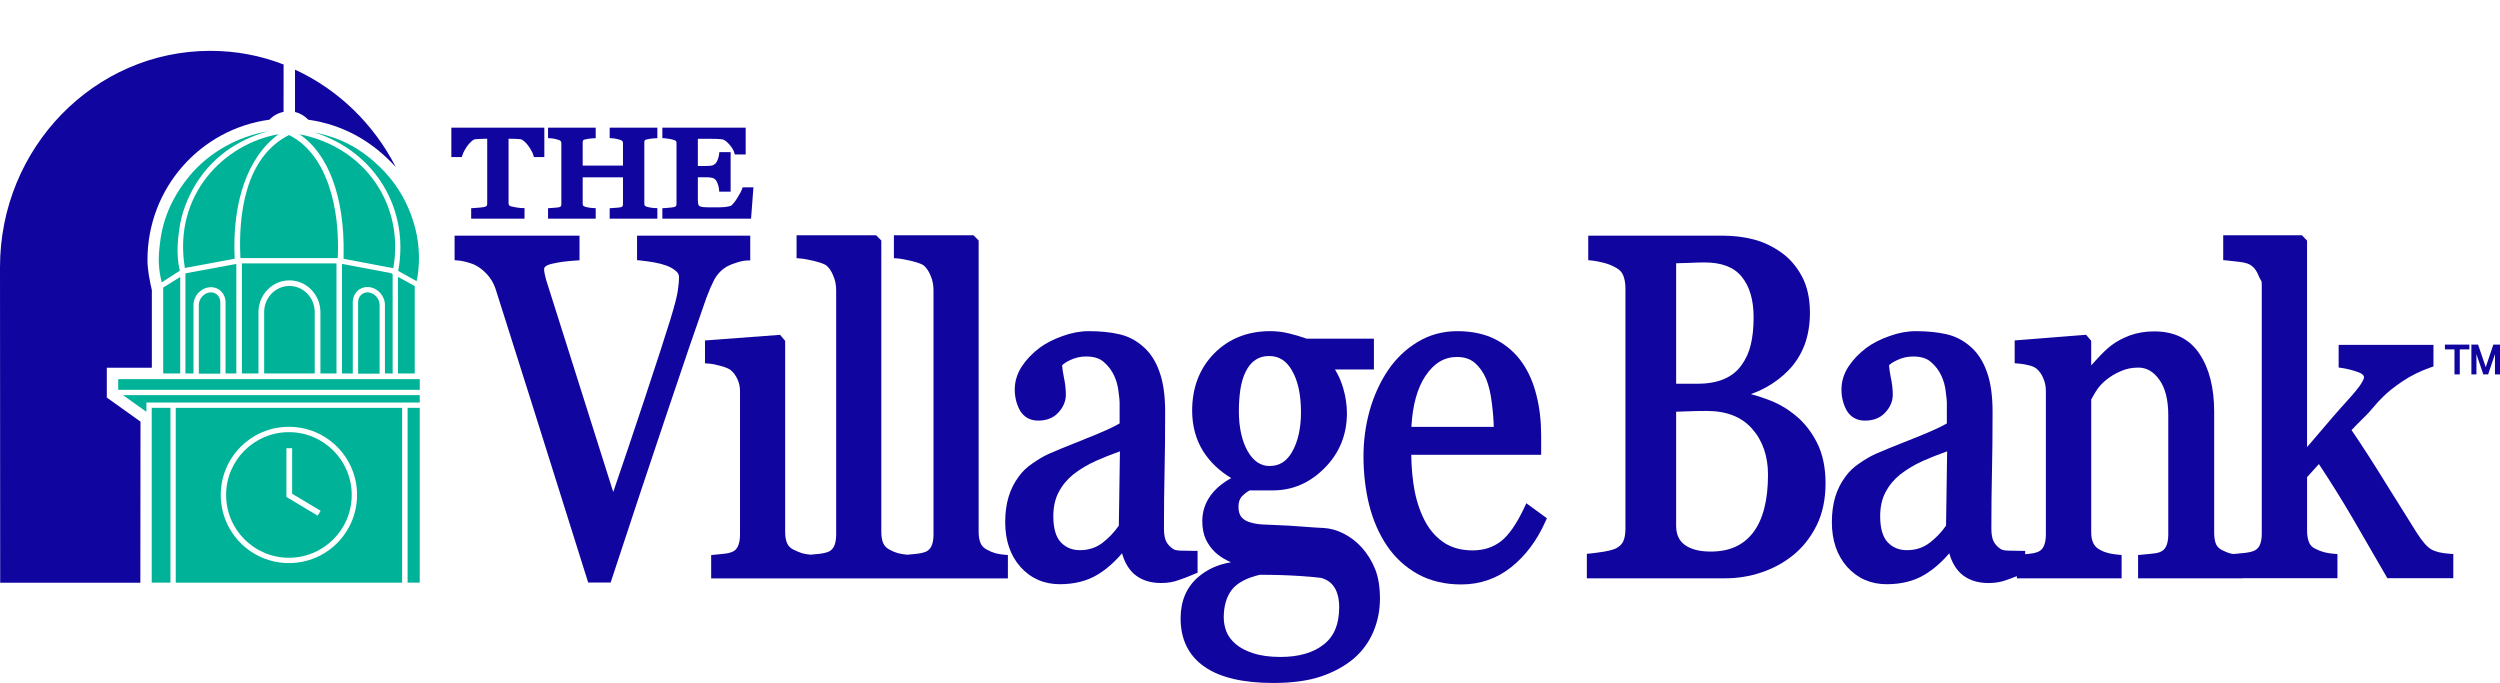
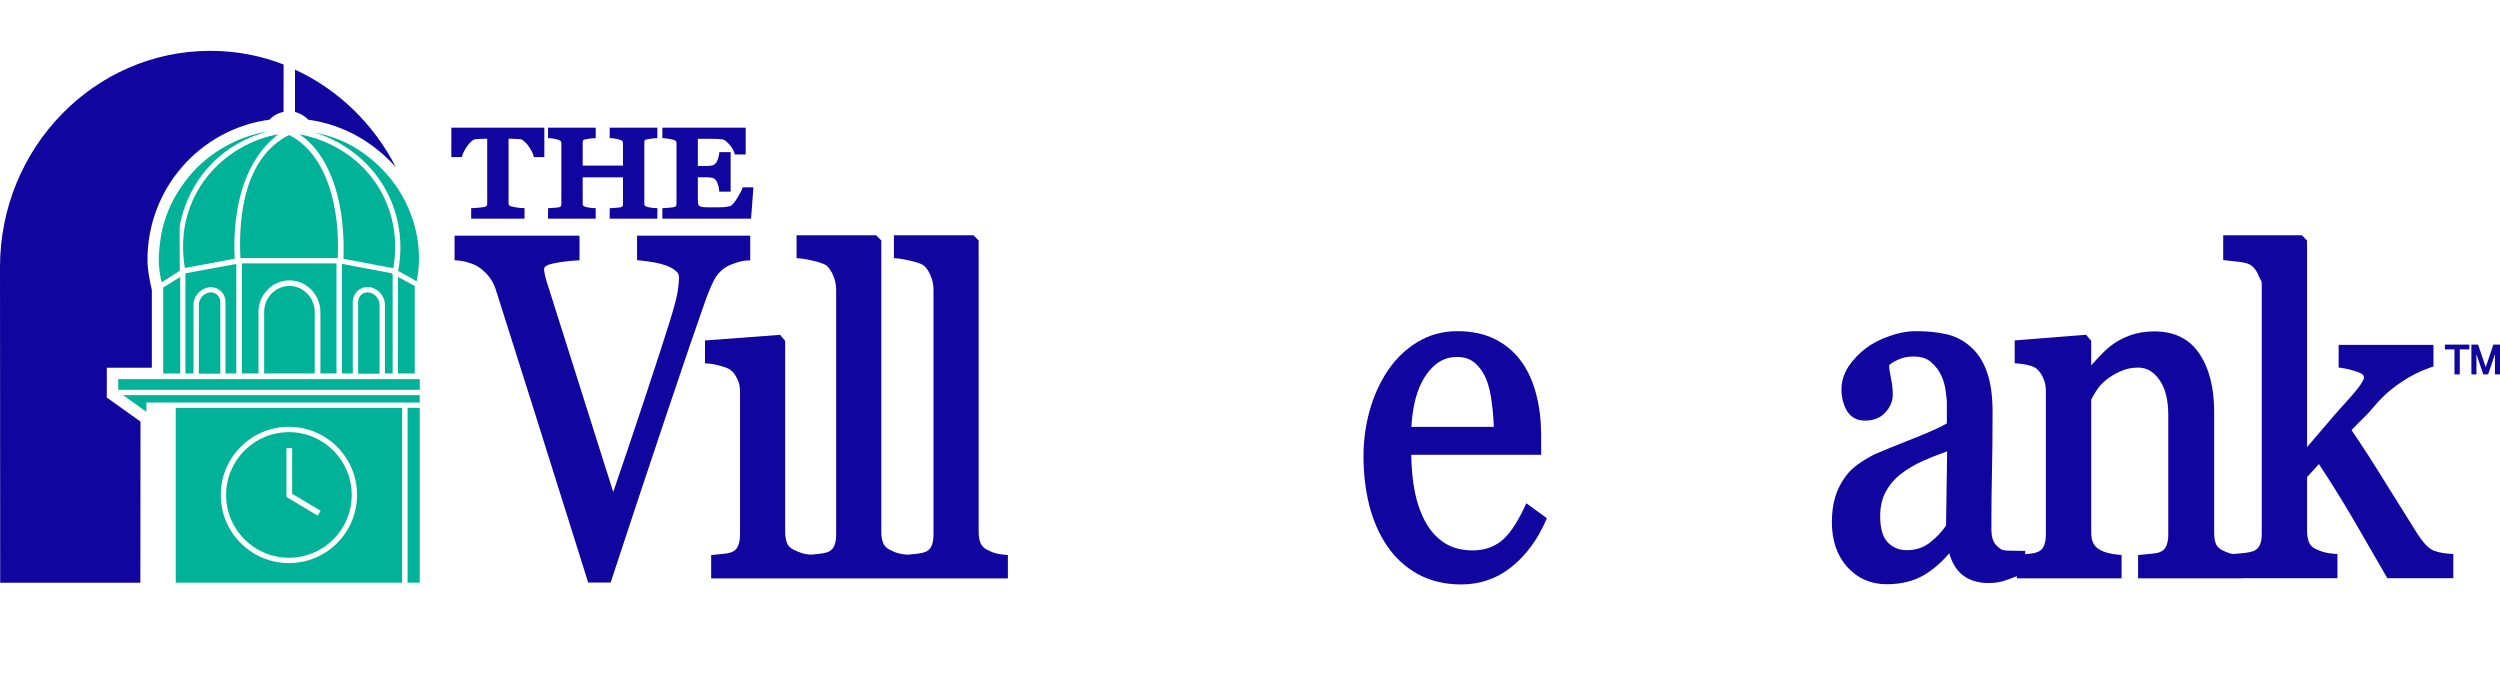
<svg xmlns="http://www.w3.org/2000/svg" id="Layer_1" viewBox="0 0 452.35 123.579">
  <g>
-     <path d="M216.691,103.624v-3.951h-.736c-.808,0-1.602-.014-2.385-.043-.81-.028-1.158-.194-1.307-.3-.574-.388-.989-.843-1.261-1.373-.263-.548-.396-1.331-.396-2.326,0-3.701.036-7.153.108-10.263.071-3.154.108-6.805.108-10.851,0-2.916-.342-5.339-1.012-7.191-.665-1.936-1.67-3.493-2.981-4.621-1.317-1.161-2.812-1.921-4.428-2.256-1.536-.352-3.36-.53-5.421-.53-1.544.001-3.145.304-4.744.895-1.599.563-2.984,1.272-4.122,2.11-1.308.983-2.396,2.12-3.237,3.39-.842,1.311-1.269,2.707-1.269,4.151,0,1.369.309,2.635.927,3.78.704,1.218,1.846,1.86,3.301,1.86,1.554,0,2.792-.497,3.67-1.471.896-.961,1.35-2.048,1.35-3.232-.001-.987-.128-2.072-.374-3.211-.173-.887-.274-1.592-.302-2.103.264-.259.729-.599,1.551-.973.857-.406,1.793-.612,2.781-.612,1.411.001,2.491.337,3.227,1.015.803.696,1.431,1.53,1.865,2.481.397.864.655,1.793.768,2.777.173,1.267.209,1.805.209,2.033v3.811c-1.188.694-3.281,1.634-6.233,2.8-3.334,1.326-5.487,2.21-6.588,2.703-.904.416-1.875.982-2.872,1.675-1.056.702-1.921,1.526-2.558,2.433-.816,1.087-1.437,2.326-1.844,3.685-.403,1.34-.607,2.875-.607,4.562,0,3.299.922,6.017,2.744,8.083,1.866,2.088,4.268,3.146,7.138,3.146,2.645-.002,4.942-.583,6.822-1.726,1.562-.937,3.05-2.235,4.437-3.868.417,1.515,1.109,2.738,2.071,3.654,1.262,1.146,2.942,1.726,4.996,1.726,1.162-.001,2.217-.174,3.11-.506.891-.293,1.916-.688,3.047-1.173l.446-.191ZM202.639,81.665l-.197,13.437c-.82,1.193-1.825,2.25-2.984,3.139-1.176.878-2.504,1.305-4.06,1.305-1.412,0-2.544-.47-3.458-1.43-.896-.962-1.351-2.544-1.351-4.702,0-1.689.322-3.151.961-4.352.644-1.238,1.537-2.322,2.642-3.214,1.269-.983,2.659-1.813,4.132-2.468,1.249-.556,2.697-1.131,4.314-1.715Z" fill="#10069f" />
    <path d="M275.799,91.863c-1.385,2.949-2.825,5.011-4.279,6.125-1.399,1.061-3.104,1.6-5.064,1.6-1.938,0-3.625-.438-5.004-1.293-1.404-.896-2.558-2.131-3.428-3.665-.918-1.631-1.606-3.554-2.042-5.706-.383-1.988-.595-4.216-.63-6.633h23.504v-3.551c-.001-2.581-.286-5.01-.848-7.212-.549-2.24-1.409-4.217-2.557-5.873-1.219-1.77-2.822-3.183-4.767-4.202-1.947-1.018-4.303-1.534-7.002-1.534-2.646.001-5.077.669-7.222,1.984-2.099,1.273-3.883,2.982-5.306,5.08-1.453,2.16-2.576,4.628-3.339,7.339-.734,2.67-1.106,5.434-1.106,8.215,0,3.093.346,6.065,1.031,8.84.713,2.8,1.802,5.289,3.236,7.398,1.45,2.133,3.314,3.846,5.545,5.092,2.26,1.25,4.911,1.883,7.881,1.883,3.397-.001,6.446-1.059,9.063-3.146,2.578-2.056,4.661-4.847,6.19-8.297l.24-.543-3.72-2.708-.379.807ZM263.61,64.59c1.344.001,2.399.348,3.229,1.059.868.746,1.564,1.731,2.067,2.921.477,1.157.823,2.628,1.031,4.38.197,1.505.313,2.942.345,4.287h-14.904c.212-3.915,1.066-7.014,2.543-9.219,1.548-2.307,3.409-3.428,5.688-3.428Z" fill="#10069f" />
-     <path d="M246.405,99.067l-.008-.009c-.968-1.056-2.068-1.899-3.267-2.504-1.193-.613-2.408-.956-3.621-1.02-.751-.026-2.024-.109-3.895-.254-1.868-.145-3.293-.229-4.356-.258-.976-.027-1.928-.07-2.855-.127-.845-.052-1.594-.183-2.261-.4-.593-.164-1.082-.459-1.482-.889-.379-.427-.571-1.081-.571-1.943,0-.828.223-1.452.684-1.909.48-.479.938-.822,1.364-1.023h4.201c3.55,0,6.693-1.365,9.343-4.056,2.675-2.689,4.03-6.021,4.03-9.902,0-1.481-.228-3.015-.678-4.558-.351-1.195-.848-2.323-1.483-3.365h7.047v-5.566h-12.154c-1.094-.388-2.181-.711-3.231-.961-1.109-.268-2.245-.404-3.377-.404-4.099,0-7.521,1.366-10.176,4.062-2.623,2.69-3.953,6.164-3.953,10.324,0,2.773.68,5.259,2.023,7.392,1.22,1.91,2.915,3.527,5.042,4.812-1.626.898-2.89,1.971-3.762,3.194-.974,1.372-1.468,2.907-1.468,4.563,0,1.299.217,2.423.649,3.348.419.871.98,1.646,1.674,2.31.598.556,1.319,1.054,2.161,1.487.235.114.47.224.705.327-2.342.385-4.349,1.296-5.98,2.722-2.079,1.815-3.132,4.312-3.132,7.422,0,3.821,1.451,6.766,4.308,8.748,2.779,1.957,6.979,2.949,12.485,2.949,3.354-.001,6.218-.387,8.513-1.146,2.308-.765,4.326-1.856,6.01-3.255,1.592-1.377,2.797-3.033,3.581-4.92.779-1.848,1.174-3.853,1.174-5.959-.001-2.104-.297-3.904-.882-5.352-.581-1.436-1.389-2.741-2.4-3.88ZM221.913,114.299c-.324-.82-.488-1.69-.488-2.588,0-2.044.495-3.73,1.462-5.002.979-1.238,2.679-2.148,5.051-2.707,2.711.003,5.112.074,7.14.212,2.052.14,3.421.267,3.984.356,1.1.318,1.892.896,2.421,1.766.55.902.829,2.094.829,3.541-.002,3.059-.91,5.256-2.785,6.721-1.873,1.506-4.517,2.27-7.855,2.27-1.952-.002-3.617-.233-4.959-.69-1.314-.423-2.366-.977-3.129-1.647-.794-.688-1.355-1.438-1.669-2.23ZM229.617,64.419c1.796.001,3.153.856,4.154,2.624,1.08,1.838,1.628,4.382,1.628,7.561-.001,2.871-.539,5.274-1.599,7.146-.973,1.729-2.316,2.568-4.11,2.568-1.584,0-2.861-.858-3.9-2.618-1.081-1.868-1.629-4.342-1.629-7.352,0-1.354.094-2.681.279-3.936.203-1.254.53-2.329.978-3.204.444-.903,1.016-1.597,1.705-2.067.696-.486,1.513-.722,2.494-.722Z" fill="#10069f" />
    <path d="M83.687,28.011c.064-.201.187-.469.366-.801.176-.332.383-.651.616-.948.229-.291.479-.554.743-.779.209-.177.402-.28.556-.295.34-.034.696-.055,1.078-.062.38-.014.698-.021.955-.021h.154v11.757c-0.0.113-.016.269-.091.369-.052.071-.167.139-.331.193-.063.022-.274.079-.875.132-.475.043-.828.071-1.061.085l-.545.034v1.893h9.654v-1.913l-.566-.015c-.24-.006-.595-.051-1.053-.131-.597-.108-.802-.162-.854-.179-.163-.06-.278-.134-.319-.202-.065-.111-.097-.23-.097-.364v-11.661h.152c.332 0.0.693.007,1.082.021.38.014.696.034.936.061.165.021.353.121.572.308.267.214.516.471.741.766.225.291.429.605.615.948.18.312.302.577.365.79l.122.418h1.891v-5.315h-16.826v5.315h1.892l.13-.404Z" fill="#10069f" />
    <path d="M107.791,37.659l-.562-.02c-.192-.006-.457-.041-.792-.099-.441-.079-.588-.136-.624-.152-.246-.11-.309-.198-.31-.198-.046-.086-.07-.208-.07-.361v-4.747h7.29v4.865c0,.113-.014.269-.075.361-.045.066-.135.123-.294.178-.014.005-.148.054-.626.089l-1.412.104v1.888h8.626v-1.908l-.561-.02c-.192-.006-.457-.041-.792-.099-.429-.077-.579-.132-.624-.152-.246-.111-.31-.199-.31-.199-.046-.085-.069-.207-.069-.361v-11.034c0-.154.028-.29.077-.396.035-.069.159-.115.23-.136.154-.046.384-.094.689-.146.316-.052.583-.083.799-.09l.562-.019v-1.909h-8.626v1.893l.545.034c.211.013.459.053.749.118.295.064.544.138.744.22.143.058.238.125.284.207.058.098.085.207.085.332v4.056h-7.29v-4.164c0-.154.028-.289.077-.396.035-.069.159-.115.23-.136.153-.046.384-.094.689-.146.316-.052.583-.083.799-.09l.562-.019v-1.909h-8.627v1.893l.545.034c.211.013.459.053.749.118.296.064.544.138.745.22.098.039.227.105.285.208.057.097.084.206.084.331v11.043c0,.113-.014.27-.076.363-.045.066-.134.122-.294.177-.014.005-.147.054-.625.089l-1.412.104v1.888h8.627v-1.908Z" fill="#10069f" />
    <path d="M136.326,33.896h-1.949l-.138.386c-.072.202-.265.616-.774,1.448-.389.643-.76,1.124-1.107,1.433-.01.01-.115.096-.468.177-.314.067-.621.113-.92.14-.298.028-.665.041-1.1.041h-1.103c-.683,0-1.21-.018-1.557-.05-.364-.041-.558-.124-.659-.186-.096-.06-.155-.143-.191-.269-.042-.147-.092-.427-.092-.93v-4.014h1.447c.496,0,.89.037,1.174.111.23.059.433.185.618.382.061.065.185.237.342.661.131.329.212.642.24.932l.052.524h2.059v-7.148h-2.039l-.069.502c-.037.265-.115.555-.236.871-.101.274-.221.491-.348.634-.165.177-.35.3-.561.375-.161.055-.505.12-1.232.12h-1.447v-4.92h2.245c.456,0,.863.007,1.219.021.348.014.647.034.896.062.354.04.78.326,1.235.831.504.545.832,1.055.974,1.514l.126.41h1.961v-4.852h-15.078v1.892l.544.035c.211.014.491.055.844.122.348.064.621.136.819.218.232.09.272.168.278.178.05.097.075.214.075.359v11c-0.0.151-.026.271-.084.363-.012.021-.068.095-.27.175-.013.005-.145.051-.67.114-.412.042-.741.07-.988.084l-.547.032v1.896h16.049l.43-5.671Z" fill="#10069f" />
    <path d="M129.217,50.639c.449-.837,1.043-1.53,1.77-2.061.507-.375,1.174-.697,2.002-.963.816-.287,1.509-.446,2.059-.472l.701-.033v-4.466h-20.481v4.428l.66.068c.826.085,1.645.198,2.433.334.773.136,1.544.34,2.276.603.721.277,1.294.613,1.731,1.025.339.288.497.624.497,1.06,0,.587-.07,1.37-.211,2.343-.114.948-.566,2.713-1.341,5.247-.817,2.674-2.426,7.634-4.783,14.742-2.065,6.225-3.935,11.771-5.571,16.527-3.35-10.604-5.958-18.854-7.827-24.749-1.992-6.314-3.433-10.864-4.314-13.631-.07-.246-.15-.573-.242-.983-.084-.369-.126-.687-.126-.947,0-.154,0-.622,1.279-.949,1.198-.3,2.692-.508,4.44-.62l.689-.044v-4.455h-22.605v4.439l.673.058c.616.053,1.3.2,2.055.443.702.202,1.35.521,1.921.947.727.548,1.315,1.139,1.757,1.767.433.591.785,1.296,1.045,2.094,1.152,3.584,3.335,10.478,6.552,20.683,3.215,10.209,6.552,20.814,10.008,31.819l.162.515h4.061l.167-.506c3.417-10.406,6.76-20.465,9.936-29.896,3.207-9.556,5.64-16.669,7.228-21.132.466-1.243.938-2.336,1.399-3.236Z" fill="#10069f" />
    <path d="M180.067,100.084c-.451-.127-.92-.321-1.423-.593-.552-.27-.937-.636-1.172-1.107-.263-.548-.396-1.273-.396-2.155v-52.717l-.932-.945h-14.401v4.143l.676.056c.652.054,1.546.219,2.655.493,1.304.323,1.86.614,2.075.783.505.432.92,1.053,1.244,1.867.342.786.515,1.648.515,2.564v44.268c-.001.902-.143,1.637-.416,2.169-.252.469-.621.791-1.107.977-.358.125-.831.228-1.373.303-.627.058-1.217.115-1.771.171l-.067.007-.091-.008c-.596-.051-1.146-.144-1.628-.274-.45-.126-.92-.32-1.423-.592-.552-.27-.937-.636-1.172-1.106-.262-.549-.396-1.274-.396-2.156v-52.717l-.933-.945h-14.4v4.143l.676.056c.652.054,1.546.219,2.655.493,1.304.323,1.86.614,2.075.783.506.433.921,1.054,1.244,1.867.341.787.515,1.649.515,2.564v44.268c-.001.902-.143,1.637-.416,2.169-.252.469-.621.791-1.107.977-.358.125-.831.228-1.374.303-.621.057-1.207.114-1.756.17-.566-.052-1.087-.143-1.511-.262-.473-.16-.965-.363-1.484-.614-.543-.243-.934-.607-1.185-1.097-.263-.548-.396-1.273-.396-2.155v-34.562l-.92-1.09-13.585,1.018v4.135l.678.054c.666.053,1.415.202,2.247.447.769.203,1.35.449,1.701.71.53.436.945.989,1.245,1.673.309.635.466,1.359.466,2.152v25.975c-.001.903-.143,1.637-.426,2.188-.229.459-.583.774-1.089.968-.365.145-.817.243-1.35.292l-2.354.238v4.216h17.289v.001h18.79v-.001h17.611v-4.227l-.673-.058c-.596-.051-1.146-.144-1.628-.273Z" fill="#10069f" />
-     <path d="M324.832,75.143c-1.482-1.242-3.199-2.217-5.091-2.892-1.026-.387-2.01-.7-2.942-.938.96-.347,1.878-.757,2.747-1.226,1.503-.826,2.852-1.847,4.005-3.027,1.248-1.262,2.228-2.78,2.912-4.517.682-1.753,1.026-3.766,1.026-5.982-.001-2.557-.492-4.77-1.462-6.575-.968-1.8-2.225-3.25-3.732-4.304-1.59-1.129-3.292-1.928-5.056-2.373-1.717-.44-3.543-.663-5.429-.663h-24.436v4.433l.665.063c.56.054,1.277.19,2.132.407.82.209,1.571.513,2.248.911.665.369,1.088.827,1.301,1.416.255.651.384,1.422.384,2.292v43.505c-.001.941-.137,1.714-.397,2.284-.247.514-.664.922-1.276,1.247-.281.15-.887.378-2.153.604-1.087.169-1.925.281-2.491.336l-.665.063v4.434h25.051c2.24,0,4.438-.357,6.528-1.062,2.125-.707,4.053-1.754,5.729-3.109,1.738-1.396,3.168-3.199,4.25-5.363,1.084-2.169,1.633-4.748,1.633-7.666-.001-2.863-.526-5.344-1.563-7.372-1.032-2.016-2.349-3.673-3.916-4.927ZM303.282,74.496c.456-.018,1.019-.035,1.691-.055,1.062-.056,2.363-.084,3.869-.084,3.549,0,6.298,1.079,8.171,3.209,1.917,2.153,2.89,4.959,2.89,8.34-.002,4.617-.912,8.141-2.706,10.47-1.775,2.305-4.283,3.425-7.667,3.425-2.024,0-3.605-.411-4.7-1.221-1.041-.77-1.548-1.901-1.548-3.461v-20.623ZM316.774,62.408c-.313,1.347-.894,2.606-1.723,3.742l-.001.001c-.785,1.079-1.837,1.9-3.132,2.444-1.302.555-2.908.837-4.776.837h-3.86v-21.798c.646-.021,1.387-.041,2.23-.062,1.199-.057,2.146-.084,2.896-.084,3.123.001,5.327.847,6.74,2.589,1.426,1.733,2.149,4.202,2.149,7.338,0,1.919-.176,3.595-.524,4.994Z" fill="#10069f" />
    <polygon points="442.382 63.218 444.113 63.218 444.113 67.745 445.072 67.745 445.072 63.218 446.805 63.218 446.805 62.353 442.382 62.353 442.382 63.218" fill="#10069f" />
    <path d="M451.146,62.353l-1.375,4.079-1.387-4.079h-1.213v5.392h.917v-3.159c0-.113-.003-.287-.01-.518l1.253,3.677h.869l1.242-3.672-.001.039c-.003.218-.006.376-.006.475v3.159h.913v-5.392h-1.203Z" fill="#10069f" />
    <path d="M439.851,99.361c-.741-.447-1.62-1.47-2.614-3.039-1.132-1.783-2.938-4.673-5.415-8.665-2.322-3.774-4.452-7.079-6.337-9.835.71-.755,1.294-1.331,1.819-1.85.676-.667,1.26-1.242,1.838-1.938.988-1.19,1.409-1.604,1.943-2.127l.092-.09c.778-.809,1.931-1.734,3.429-2.753,1.506-1.035,3.259-1.907,5.212-2.591l.493-.173v-3.894h-17.158v4.092l.629.093c.911.135,1.874.381,2.864.733,1.097.382,1.097.834,1.097,1.002,0,.02-.008.205-.271.67-.197.36-.385.66-.557.89-.893,1.185-1.627,1.993-2.556,3.016-.604.664-1.286,1.416-2.146,2.415-1.679,1.954-3.271,3.813-4.776,5.58v-37.357l-.929-.975h-14.242v4.504l.672.059c.643.057,1.487.155,2.535.294.929.122,1.599.361,2.021.738.498.399.908,1.01,1.229,1.839.142.333.26.538.354.703.137.236.165.285.165.796v45.09c0,.899-.143,1.63-.417,2.159-.253.467-.623.787-1.113.973-.36.126-.823.229-1.345.304-.604.057-1.185.114-1.738.17l-.516.052c-.237-.036-.448-.076-.619-.121-.363-.101-.819-.285-1.357-.55-.552-.269-.926-.618-1.138-1.055-.243-.526-.367-1.24-.367-2.123v-21.881c0-4.307-.881-7.815-2.614-10.423-1.777-2.742-4.542-4.132-8.216-4.132-1.625.001-3.11.246-4.417.728-1.295.479-2.431,1.089-3.38,1.815-.805.624-1.664,1.443-2.549,2.427-.385.416-.744.81-1.077,1.18v-4.447l-.924-1.091-12.921,1.022v4.132l.678.053c.677.054,1.312.161,1.92.325.524.119.979.32,1.326.577.528.434.943,1.01,1.243,1.739.316.698.478,1.486.478,2.341v25.975c-.002.903-.146,1.637-.429,2.188-.231.459-.587.774-1.097.968-.367.146-.823.244-1.359.293l-.863.087v-.601h-.735c-.812,0-1.609-.014-2.397-.043-.815-.029-1.165-.194-1.316-.301-.576-.388-.993-.843-1.267-1.374-.265-.546-.398-1.328-.398-2.324,0-3.701.037-7.153.108-10.263.072-3.146.108-6.798.108-10.851,0-2.917-.343-5.341-1.017-7.192-.669-1.938-1.679-3.494-2.996-4.621-1.322-1.16-2.823-1.92-4.447-2.254-1.544-.352-3.376-.53-5.447-.53-1.552.001-3.159.304-4.765.895-1.606.563-2.998,1.271-4.142,2.11-1.315.983-2.407,2.121-3.253,3.389-.847,1.312-1.275,2.709-1.275,4.153,0,1.369.31,2.635.932,3.782.707,1.216,1.853,1.858,3.313,1.858,1.561,0,2.803-.497,3.685-1.47.9-.961,1.356-2.048,1.356-3.233-.001-.987-.128-2.072-.375-3.212-.174-.885-.275-1.59-.304-2.101.266-.259.733-.599,1.56-.974.862-.406,1.805-.612,2.798-.612,1.42.001,2.507.338,3.247,1.016.808.696,1.438,1.531,1.875,2.481.398.861.657,1.79.771,2.776.173,1.266.21,1.804.21,2.033v3.81c-1.193.693-3.297,1.634-6.265,2.8-3.298,1.306-5.523,2.214-6.622,2.703-.908.416-1.883.982-2.886,1.676-1.061.701-1.93,1.525-2.568,2.431-.821,1.088-1.445,2.328-1.854,3.686-.405,1.34-.61,2.876-.61,4.563,0,3.299.926,6.018,2.758,8.085,1.875,2.086,4.287,3.144,7.17,3.144,2.657-.002,4.964-.583,6.853-1.725,1.571-.938,3.069-2.238,4.464-3.875.419,1.518,1.114,2.744,2.084,3.661,1.267,1.145,2.954,1.725,5.017,1.725,1.167-.001,2.226-.174,3.123-.505.602-.197,1.289-.458,2.01-.746v.399h18.947v-4.225l-.67-.06c-.583-.052-1.169-.146-1.735-.28-.512-.125-.997-.315-1.473-.582-.543-.273-.937-.647-1.203-1.143-.277-.514-.419-1.199-.419-2.039v-24.014c.21-.417.514-.945.901-1.571.437-.695,1.029-1.354,1.766-1.958.758-.632,1.646-1.168,2.655-1.602.961-.438,2.04-.659,3.205-.659,1.478,0,2.703.696,3.752,2.135,1.104,1.484,1.664,3.661,1.664,6.471v21.624c-.001.903-.144,1.637-.428,2.188-.231.459-.587.774-1.097.968-.365.145-.854.242-1.459.292-.656.059-1.262.116-1.817.172l-.662.066v4.217h18.947v-.028h17.125v-4.366l-.678-.054c-.649-.052-1.225-.145-1.714-.275-.479-.127-.992-.325-1.552-.6-.539-.239-.916-.596-1.148-1.081-.267-.577-.401-1.332-.401-2.243v-9.666l2.139-2.363c2.115,3.196,4.179,6.506,6.14,9.851,1.081,1.846,2.129,3.669,3.144,5.435.997,1.734,1.961,3.412,2.893,4.999l.214.364h11.928v-4.373l-.685-.048c-1.491-.104-2.621-.384-3.358-.831ZM352.315,81.663l-.198,13.438c-.824,1.193-1.834,2.25-2.999,3.139-1.184.878-2.52,1.306-4.084,1.306-1.421,0-2.561-.47-3.479-1.431-.9-.962-1.357-2.544-1.357-4.701,0-1.688.324-3.15.966-4.351.647-1.238,1.545-2.322,2.656-3.214,1.275-.983,2.673-1.814,4.154-2.469,1.254-.555,2.711-1.131,4.342-1.717Z" fill="#10069f" />
  </g>
  <g>
    <path d="M25.395,105.436H.034l-.034-57.104C0,26.733,17.086,9.2,38.044,9.2c4.697,0,9.12.857,13.272,2.471l-.01,8.574h.002c-1.002.199-1.89.699-2.556,1.412-12.499,1.688-22.068,12.394-22.068,25.355,0,1.86.385,3.681.791,5.485v14.043h-8.151v5.395l6.098,4.355-.026,29.143h0Z" fill="#10069f" fill-rule="evenodd" />
    <path d="M43.502,46.691c.021,0,17.609.002,17.609.002.442-8.918-1.862-18.786-8.812-22.263-7.916,3.991-9.196,14.314-8.797,22.261h0Z" fill="#00b398" />
    <path d="M52.37,51.743c-2.512,0-4.574,2.103-4.574,4.73v11.101h9.148v-11.089c0-2.629-2.064-4.742-4.574-4.742h0Z" fill="#00b398" />
    <path d="M66.69,52.912c-1.04-.109-1.893.662-1.893,1.772v12.924h3.888v-12.419c0-1.144-.909-2.162-1.995-2.277h0Z" fill="#00b398" />
    <path d="M37.972,52.912c-1.085.114-1.995,1.133-1.995,2.277v12.419h3.888v-12.924c0-1.11-.853-1.881-1.893-1.772h0Z" fill="#00b398" />
    <path d="M60.884,67.578l-.001-19.914-17.111-.001v19.915h2.994l-.002-11.087c0-3.167,2.495-5.762,5.606-5.762,3.112,0,5.606,2.608,5.606,5.773v11.075h2.908Z" fill="#00b398" />
    <path d="M33.551,49.505l.001,18.073h1.46l-.002-12.389c0-1.62,1.264-3.039,2.861-3.207,1.641-.172,2.94,1.079,2.94,2.733v12.863h1.949l-.001-19.825-9.076,1.679-.132.074h0Z" fill="#00b398" />
    <path d="M70.803,49.433l-8.918-1.681c0,0,0,19.826,0,19.826l1.947.005-.002-12.899c0-1.654,1.321-2.906,2.961-2.733,1.596.168,2.858,1.618,2.858,3.238v12.389l1.398.005-.004-17.927-.241-.223h0Z" fill="#00b398" />
    <polygon points="32.61 67.578 32.61 50.112 29.53 52.028 29.53 67.578 32.61 67.578 32.61 67.578" fill="#00b398" />
    <polygon points="75.041 51.753 72.011 50.105 72.011 67.578 75.041 67.578 75.041 51.753 75.041 51.753" fill="#00b398" />
    <path d="M33.449,48.486l9.016-1.676c-.506-10.222,2.339-18.429,7.946-22.526-9.864,1.719-19.159,10.974-16.962,24.201h0Z" fill="#00b398" />
    <path d="M71.164,48.53c2.014-11.41-5.044-21.935-16.992-24.24,5.199,3.445,8.201,11.362,8,21.704-.006.322-.01.583-.017.831l9.009,1.704h0Z" fill="#00b398" />
    <path d="M56.891,23.957c11.008,3.482,17.239,13.897,15.162,25.062l3.326,1.858s1.233-4.7-.484-10.447c-1.696-5.675-4.837-9.135-7.308-11.274-4.185-3.623-7.964-4.607-10.696-5.2h0Z" fill="#00b398" />
-     <path d="M32.499,41.087c.548-3.78,3.733-13.898,15.897-17.303-5.253.879-10.599,3.757-14.176,8.128-4.696,5.739-5.202,10.752-5.454,13.895-.225,2.804.498,5.28.498,5.28l3.27-2.101c-.738-3.09-.3-6.077-.036-7.898h0Z" fill="#00b398" />
+     <path d="M32.499,41.087c.548-3.78,3.733-13.898,15.897-17.303-5.253.879-10.599,3.757-14.176,8.128-4.696,5.739-5.202,10.752-5.454,13.895-.225,2.804.498,5.28.498,5.28l3.27-2.101h0Z" fill="#00b398" />
    <polygon points="21.389 68.604 75.95 68.604 75.95 70.532 21.389 70.532 21.389 68.604 21.389 68.604" fill="#00b398" />
    <polygon points="22.263 71.498 75.948 71.498 75.948 72.835 26.489 72.835 26.489 74.518 22.263 71.498 22.263 71.498" fill="#00b398" />
-     <polygon points="27.453 73.795 30.841 73.795 30.841 105.423 27.453 105.423 27.453 73.795 27.453 73.795" fill="#00b398" />
    <polygon points="73.75 73.795 75.946 73.795 75.946 105.423 73.75 105.423 73.75 73.795 73.75 73.795" fill="#00b398" />
    <path d="M52.276,77.226c-6.81,0-12.33,5.52-12.33,12.33,0,6.811,5.52,12.33,12.33,12.33s12.33-5.519,12.33-12.33c0-6.809-5.52-12.33-12.33-12.33h0ZM31.801,73.795h40.959v31.628H31.801v-31.628h0Z" fill="#00b398" />
    <path d="M52.859,81.096h-1.032v8.829l5.66,3.385.529-.886-5.158-3.084v-8.244h0ZM52.276,78.194c6.276,0,11.363,5.086,11.363,11.362s-5.087,11.363-11.363,11.363-11.363-5.088-11.363-11.363,5.087-11.362,11.363-11.362h0Z" fill="#00b398" />
    <path d="M53.378,20.268c.937.209,1.758.721,2.4,1.388,6.454.927,11.685,4.003,15.828,8.565-3.967-7.776-10.411-14.03-18.228-17.619v7.666h0Z" fill="#10069f" />
  </g>
</svg>